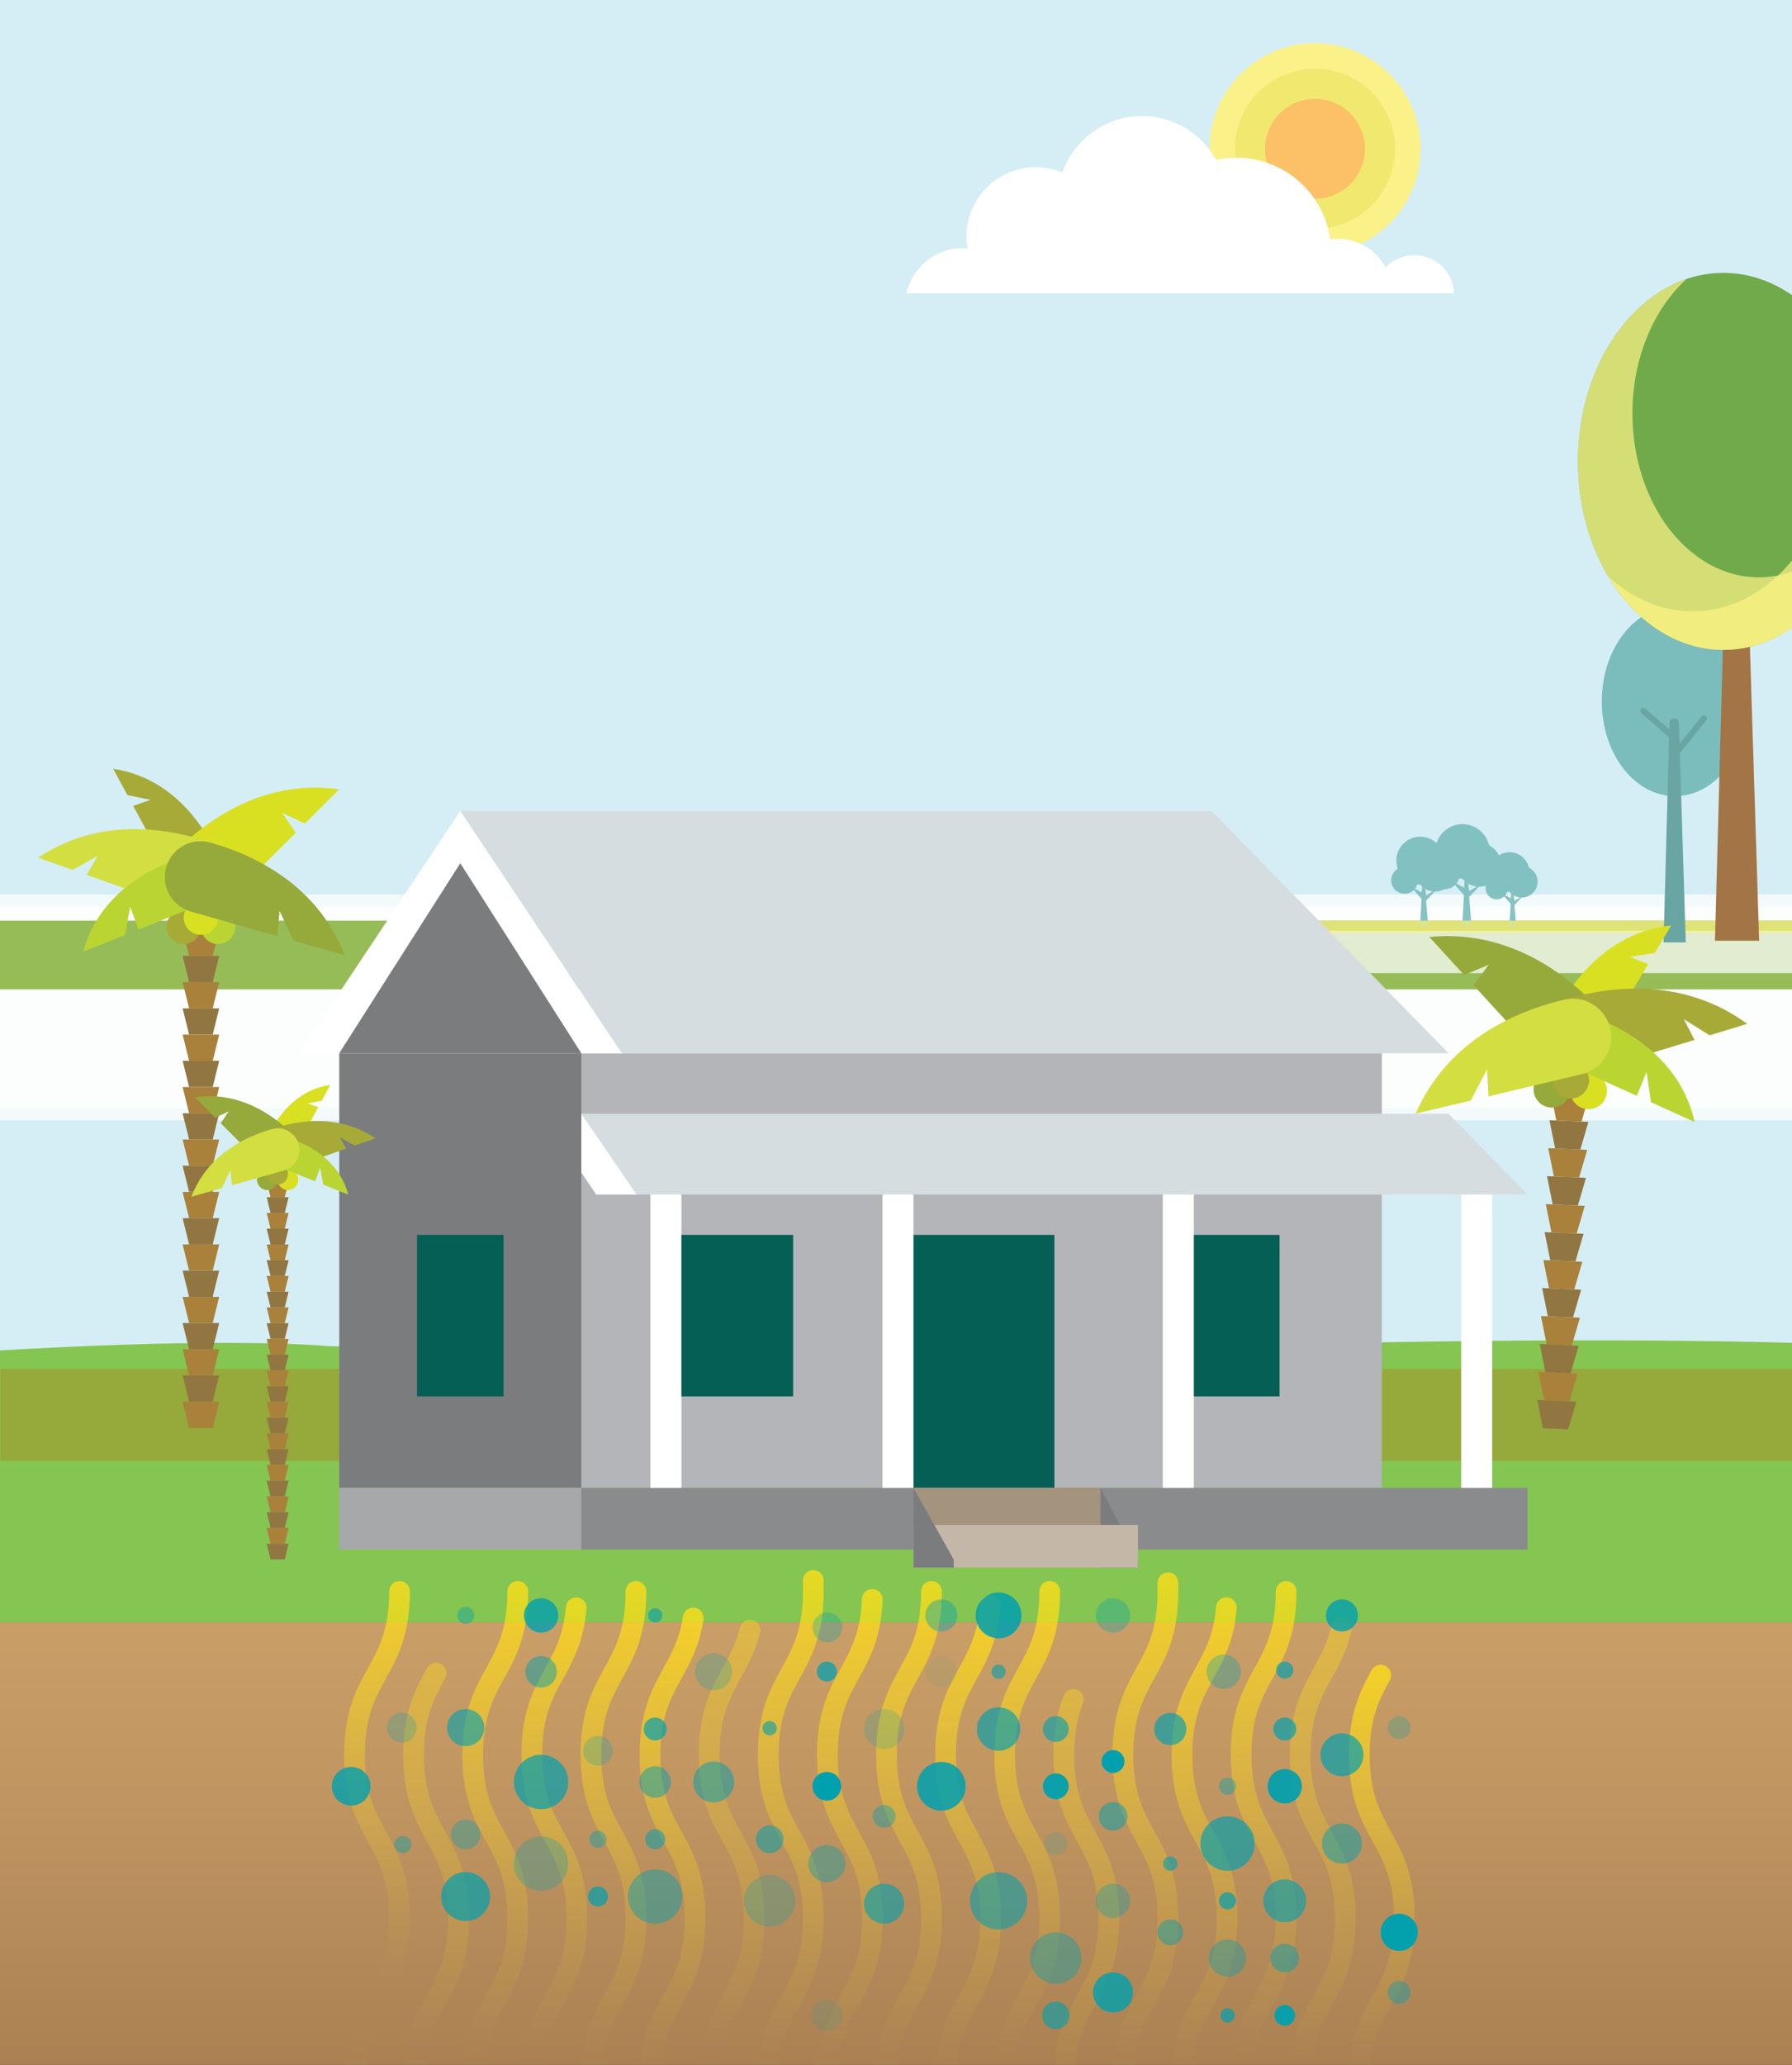
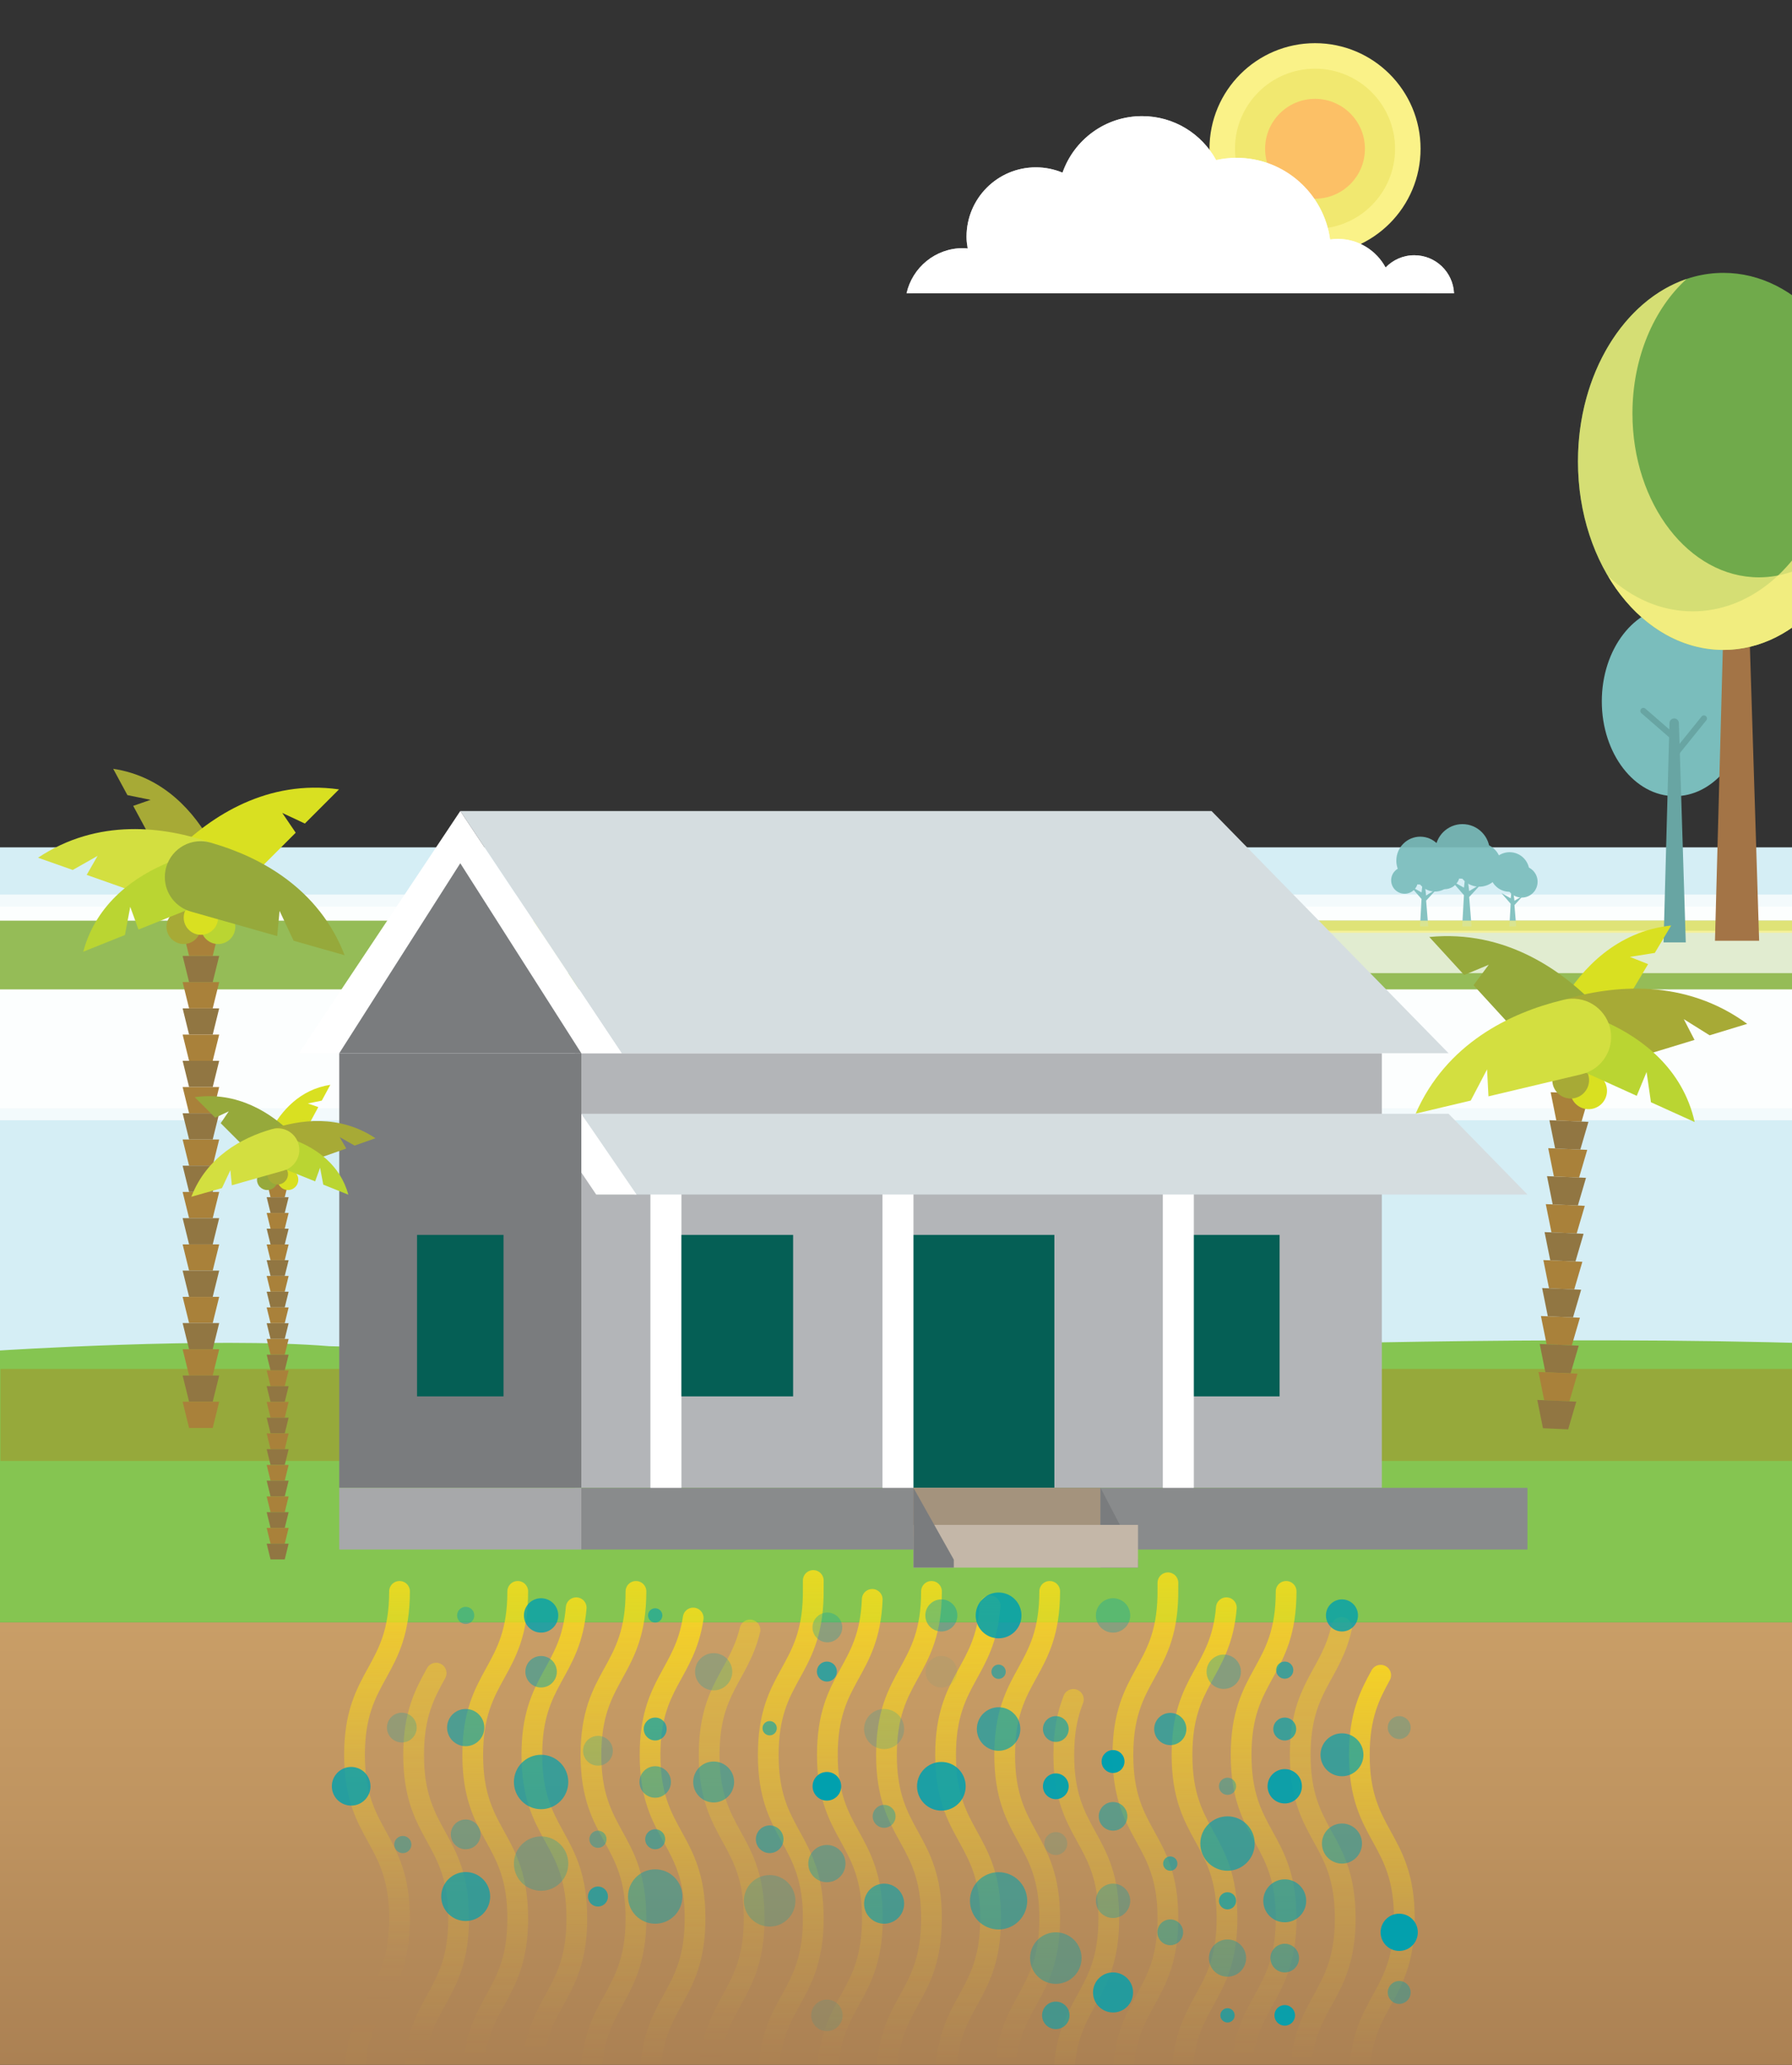
<svg xmlns="http://www.w3.org/2000/svg" width="5.999in" height="6.908in" viewBox="0 0 431.958 497.403">
  <rect x="0" y="0" width="431.958" height="497.403" fill="#333333" stroke="none" />
  <defs>
    <style>.cls-1{opacity:.694;}.cls-1,.cls-2,.cls-3,.cls-4,.cls-5,.cls-6,.cls-7,.cls-8,.cls-9,.cls-10,.cls-11,.cls-12,.cls-13,.cls-14,.cls-15,.cls-16,.cls-17,.cls-18,.cls-19,.cls-20,.cls-21,.cls-22,.cls-23,.cls-24,.cls-25,.cls-26,.cls-27,.cls-28,.cls-29,.cls-30,.cls-31,.cls-32,.cls-33,.cls-34,.cls-35,.cls-36,.cls-37,.cls-38,.cls-39,.cls-40,.cls-41,.cls-42,.cls-43,.cls-44{fill:#00a0af;}.cls-45{fill:#bad532;}.cls-46,.cls-47,.cls-48{fill:#fff;}.cls-2{opacity:.922;}.cls-49{fill:#fcc066;}.cls-50{fill:#faf288;}.cls-3{opacity:.671;}.cls-51{stroke:url(#linear-gradient-6);}.cls-51,.cls-52,.cls-53,.cls-54,.cls-55,.cls-56,.cls-57,.cls-58,.cls-59,.cls-60,.cls-61,.cls-62,.cls-63,.cls-64,.cls-65,.cls-66,.cls-67,.cls-68,.cls-69{fill:none;}.cls-51,.cls-52,.cls-53,.cls-54,.cls-55,.cls-56,.cls-57,.cls-58,.cls-59,.cls-60,.cls-62,.cls-63,.cls-64,.cls-65,.cls-66,.cls-67,.cls-68,.cls-69{stroke-linecap:round;stroke-miterlimit:10;stroke-width:5px;}.cls-4{opacity:.29;}.cls-5{opacity:.478;}.cls-6{opacity:.7;}.cls-7{opacity:.408;}.cls-8{opacity:.3;}.cls-9{opacity:.984;}.cls-10{opacity:.941;}.cls-11{opacity:.4;}.cls-70{isolation:isolate;}.cls-71{fill:#d3df40;}.cls-52{stroke:url(#linear-gradient-8);}.cls-12{opacity:.25;}.cls-13{opacity:.373;}.cls-14{opacity:.067;}.cls-53{stroke:url(#linear-gradient-9);}.cls-15{opacity:.996;}.cls-16{opacity:.49;}.cls-72{fill:#898b8c;}.cls-17{opacity:.71;}.cls-18{opacity:.686;}.cls-19{opacity:.659;}.cls-47,.cls-48,.cls-73{mix-blend-mode:soft-light;}.cls-47,.cls-73{opacity:.72;}.cls-74{fill:#055f55;}.cls-54{stroke:url(#linear-gradient-18);}.cls-75{opacity:.91;}.cls-76,.cls-23{opacity:.8;}.cls-20{opacity:.596;}.cls-77{fill:#68a5a3;}.cls-78{fill:#a7a8aa;}.cls-55{stroke:url(#linear-gradient-5);}.cls-56{stroke:url(#linear-gradient-19);}.cls-21{opacity:.6;}.cls-57{stroke:url(#linear-gradient-13);}.cls-58{stroke:url(#linear-gradient-2);}.cls-22{opacity:.608;}.cls-79{fill:#a4937d;}.cls-80{fill:#d5eef5;}.cls-81{fill:#7a7c7e;}.cls-82{fill:#917642;}.cls-83{fill:#7abdbc;}.cls-84{fill:#a7aa36;}.cls-59{stroke:url(#linear-gradient-14);}.cls-85{fill:#85c551;}.cls-86{fill:#d9e021;}.cls-87{fill:#b3b5b8;}.cls-60{stroke:url(#linear-gradient-17);}.cls-24{opacity:.65;}.cls-25{opacity:.384;}.cls-26{opacity:.522;}.cls-88{fill:#a9813a;}.cls-27{opacity:.161;}.cls-28{opacity:.463;}.cls-89{clip-path:url(#clippath);}.cls-29{opacity:.988;}.cls-30{opacity:.557;}.cls-31{opacity:.5;}.cls-32{opacity:.133;}.cls-90{fill:#c4b7a8;}.cls-33{opacity:.855;}.cls-34{opacity:.624;}.cls-62{stroke:url(#linear-gradient-3);}.cls-35{opacity:.325;}.cls-36{opacity:.859;}.cls-63{stroke:url(#linear-gradient-4);}.cls-91{fill:#f1e870;}.cls-37{opacity:.196;}.cls-38{opacity:.725;}.cls-64{stroke:url(#linear-gradient-11);}.cls-73{fill:#fdf384;}.cls-39{opacity:.243;}.cls-92{fill:#95bc57;}.cls-40{opacity:.392;}.cls-93{fill:url(#linear-gradient);}.cls-41{opacity:.35;}.cls-94{fill:#70aa4b;}.cls-95{fill:#a37446;}.cls-65{stroke:url(#linear-gradient-10);}.cls-42{opacity:.443;}.cls-96{fill:#d5dde0;}.cls-66{stroke:url(#linear-gradient-12);}.cls-67{stroke:url(#linear-gradient-7);}.cls-68{stroke:url(#linear-gradient-15);}.cls-69{stroke:url(#linear-gradient-16);}.cls-43{opacity:.45;}.cls-44{opacity:.412;}.cls-97{fill:#96a93b;}</style>
    <clipPath id="clippath">
      <rect class="cls-61" y="-55.927" width="431.958" height="667.152" />
    </clipPath>
    <linearGradient id="linear-gradient" x1="220.051" y1="611.736" x2="220.051" y2="390.823" gradientUnits="userSpaceOnUse">
      <stop offset="0" stop-color="#7c5334" />
      <stop offset=".438" stop-color="#a57b4f" />
      <stop offset=".79" stop-color="#bf9460" />
      <stop offset="1" stop-color="#c99e67" />
    </linearGradient>
    <linearGradient id="linear-gradient-2" x1="615.947" y1="-833.098" x2="784.919" y2="-833.098" gradientTransform="translate(-500.01 -214.905) rotate(90)" gradientUnits="userSpaceOnUse">
      <stop offset=".002" stop-color="#ffde17" />
      <stop offset=".127" stop-color="#ffde17" stop-opacity=".716" />
      <stop offset=".252" stop-color="#ffde17" stop-opacity=".462" />
      <stop offset=".364" stop-color="#ffde17" stop-opacity=".263" />
      <stop offset=".462" stop-color="#ffde17" stop-opacity=".12" />
      <stop offset=".541" stop-color="#ffde17" stop-opacity=".032" />
      <stop offset=".591" stop-color="#ffde17" stop-opacity="0" />
      <stop offset=".686" stop-color="#ffde17" stop-opacity=".011" />
      <stop offset=".752" stop-color="#ffde17" stop-opacity=".047" />
      <stop offset=".809" stop-color="#ffde17" stop-opacity=".107" />
      <stop offset=".861" stop-color="#ffde17" stop-opacity=".193" />
      <stop offset=".91" stop-color="#ffde17" stop-opacity=".304" />
      <stop offset=".955" stop-color="#ffde17" stop-opacity=".437" />
      <stop offset=".999" stop-color="#ffde17" stop-opacity=".595" />
      <stop offset="1" stop-color="#ffde17" stop-opacity=".6" />
    </linearGradient>
    <linearGradient id="linear-gradient-3" x1="595.754" y1="-804.603" x2="791.167" y2="-804.603" gradientTransform="translate(-500.01 -214.905) rotate(90)" gradientUnits="userSpaceOnUse">
      <stop offset=".002" stop-color="#ffde17" />
      <stop offset=".127" stop-color="#ffde17" stop-opacity=".716" />
      <stop offset=".252" stop-color="#ffde17" stop-opacity=".462" />
      <stop offset=".364" stop-color="#ffde17" stop-opacity=".263" />
      <stop offset=".462" stop-color="#ffde17" stop-opacity=".12" />
      <stop offset=".541" stop-color="#ffde17" stop-opacity=".032" />
      <stop offset=".591" stop-color="#ffde17" stop-opacity="0" />
      <stop offset=".678" stop-color="#ffde17" stop-opacity=".012" />
      <stop offset=".744" stop-color="#ffde17" stop-opacity=".05" />
      <stop offset=".803" stop-color="#ffde17" stop-opacity=".113" />
      <stop offset=".858" stop-color="#ffde17" stop-opacity=".203" />
      <stop offset=".91" stop-color="#ffde17" stop-opacity=".319" />
      <stop offset=".959" stop-color="#ffde17" stop-opacity=".459" />
      <stop offset="1" stop-color="#ffde17" stop-opacity=".6" />
    </linearGradient>
    <linearGradient id="linear-gradient-4" x1="593.688" y1="-776.108" x2="797.707" y2="-776.108" gradientTransform="translate(-500.01 -214.905) rotate(90)" gradientUnits="userSpaceOnUse">
      <stop offset=".002" stop-color="#ffde17" />
      <stop offset=".127" stop-color="#ffde17" stop-opacity=".716" />
      <stop offset=".252" stop-color="#ffde17" stop-opacity=".462" />
      <stop offset=".364" stop-color="#ffde17" stop-opacity=".263" />
      <stop offset=".462" stop-color="#ffde17" stop-opacity=".12" />
      <stop offset=".541" stop-color="#ffde17" stop-opacity=".032" />
      <stop offset=".591" stop-color="#ffde17" stop-opacity="0" />
      <stop offset=".74" stop-color="#ffde17" stop-opacity=".008" />
      <stop offset=".803" stop-color="#ffde17" stop-opacity=".036" />
      <stop offset=".85" stop-color="#ffde17" stop-opacity=".085" />
      <stop offset=".889" stop-color="#ffde17" stop-opacity=".154" />
      <stop offset=".923" stop-color="#ffde17" stop-opacity=".245" />
      <stop offset=".953" stop-color="#ffde17" stop-opacity=".356" />
      <stop offset=".98" stop-color="#ffde17" stop-opacity=".485" />
      <stop offset="1" stop-color="#ffde17" stop-opacity=".6" />
    </linearGradient>
    <linearGradient id="linear-gradient-5" x1="599.694" y1="-790.356" x2="797.707" y2="-790.356" gradientTransform="translate(-500.01 -214.905) rotate(90)" gradientUnits="userSpaceOnUse">
      <stop offset=".002" stop-color="#ffde17" />
      <stop offset=".127" stop-color="#ffde17" stop-opacity=".716" />
      <stop offset=".252" stop-color="#ffde17" stop-opacity=".462" />
      <stop offset=".364" stop-color="#ffde17" stop-opacity=".263" />
      <stop offset=".462" stop-color="#ffde17" stop-opacity=".12" />
      <stop offset=".541" stop-color="#ffde17" stop-opacity=".032" />
      <stop offset=".591" stop-color="#ffde17" stop-opacity="0" />
      <stop offset=".695" stop-color="#ffde17" stop-opacity=".01" />
      <stop offset=".761" stop-color="#ffde17" stop-opacity=".044" />
      <stop offset=".816" stop-color="#ffde17" stop-opacity=".101" />
      <stop offset=".866" stop-color="#ffde17" stop-opacity=".183" />
      <stop offset=".911" stop-color="#ffde17" stop-opacity=".288" />
      <stop offset=".953" stop-color="#ffde17" stop-opacity=".417" />
      <stop offset=".993" stop-color="#ffde17" stop-opacity=".568" />
      <stop offset="1" stop-color="#ffde17" stop-opacity=".6" />
    </linearGradient>
    <linearGradient id="linear-gradient-6" x1="604.438" y1="-818.851" x2="797.707" y2="-818.851" gradientTransform="translate(-500.01 -214.905) rotate(90)" gradientUnits="userSpaceOnUse">
      <stop offset="0" stop-color="#ffde17" stop-opacity=".5" />
      <stop offset=".089" stop-color="#ffde17" stop-opacity=".446" />
      <stop offset=".258" stop-color="#ffde17" stop-opacity=".303" />
      <stop offset=".485" stop-color="#ffde17" stop-opacity=".075" />
      <stop offset=".554" stop-color="#ffde17" stop-opacity="0" />
      <stop offset=".675" stop-color="#ffde17" stop-opacity=".01" />
      <stop offset=".746" stop-color="#ffde17" stop-opacity=".042" />
      <stop offset=".805" stop-color="#ffde17" stop-opacity=".098" />
      <stop offset=".857" stop-color="#ffde17" stop-opacity=".177" />
      <stop offset=".904" stop-color="#ffde17" stop-opacity=".279" />
      <stop offset=".948" stop-color="#ffde17" stop-opacity=".405" />
      <stop offset=".988" stop-color="#ffde17" stop-opacity=".552" />
      <stop offset="1" stop-color="#ffde17" stop-opacity=".6" />
    </linearGradient>
    <linearGradient id="linear-gradient-7" x1="621.778" y1="-761.861" x2="797.707" y2="-761.861" gradientTransform="translate(-500.01 -214.905) rotate(90)" gradientUnits="userSpaceOnUse">
      <stop offset="0" stop-color="#ffde17" stop-opacity=".5" />
      <stop offset=".554" stop-color="#ffde17" stop-opacity="0" />
      <stop offset=".669" stop-color="#ffde17" stop-opacity=".01" />
      <stop offset=".741" stop-color="#ffde17" stop-opacity=".044" />
      <stop offset=".801" stop-color="#ffde17" stop-opacity=".101" />
      <stop offset=".854" stop-color="#ffde17" stop-opacity=".181" />
      <stop offset=".903" stop-color="#ffde17" stop-opacity=".286" />
      <stop offset=".949" stop-color="#ffde17" stop-opacity=".415" />
      <stop offset=".991" stop-color="#ffde17" stop-opacity=".564" />
      <stop offset="1" stop-color="#ffde17" stop-opacity=".6" />
    </linearGradient>
    <linearGradient id="linear-gradient-8" x1="595.754" y1="-747.614" x2="793.263" y2="-747.614" gradientTransform="translate(-500.01 -214.905) rotate(90)" gradientUnits="userSpaceOnUse">
      <stop offset=".002" stop-color="#ffde17" />
      <stop offset=".127" stop-color="#ffde17" stop-opacity=".716" />
      <stop offset=".252" stop-color="#ffde17" stop-opacity=".462" />
      <stop offset=".364" stop-color="#ffde17" stop-opacity=".263" />
      <stop offset=".462" stop-color="#ffde17" stop-opacity=".12" />
      <stop offset=".541" stop-color="#ffde17" stop-opacity=".032" />
      <stop offset=".591" stop-color="#ffde17" stop-opacity="0" />
      <stop offset=".677" stop-color="#ffde17" stop-opacity=".012" />
      <stop offset=".743" stop-color="#ffde17" stop-opacity=".05" />
      <stop offset=".802" stop-color="#ffde17" stop-opacity=".114" />
      <stop offset=".858" stop-color="#ffde17" stop-opacity=".205" />
      <stop offset=".91" stop-color="#ffde17" stop-opacity=".322" />
      <stop offset=".96" stop-color="#ffde17" stop-opacity=".464" />
      <stop offset="1" stop-color="#ffde17" stop-opacity=".6" />
    </linearGradient>
    <linearGradient id="linear-gradient-9" x1="595.754" y1="-719.119" x2="797.707" y2="-719.119" gradientTransform="translate(-500.01 -214.905) rotate(90)" gradientUnits="userSpaceOnUse">
      <stop offset=".002" stop-color="#ffde17" />
      <stop offset=".127" stop-color="#ffde17" stop-opacity=".716" />
      <stop offset=".252" stop-color="#ffde17" stop-opacity=".462" />
      <stop offset=".364" stop-color="#ffde17" stop-opacity=".263" />
      <stop offset=".462" stop-color="#ffde17" stop-opacity=".12" />
      <stop offset=".541" stop-color="#ffde17" stop-opacity=".032" />
      <stop offset=".591" stop-color="#ffde17" stop-opacity="0" />
      <stop offset=".703" stop-color="#ffde17" stop-opacity=".01" />
      <stop offset=".768" stop-color="#ffde17" stop-opacity=".042" />
      <stop offset=".822" stop-color="#ffde17" stop-opacity=".098" />
      <stop offset=".869" stop-color="#ffde17" stop-opacity=".176" />
      <stop offset=".912" stop-color="#ffde17" stop-opacity=".278" />
      <stop offset=".952" stop-color="#ffde17" stop-opacity=".403" />
      <stop offset=".989" stop-color="#ffde17" stop-opacity=".549" />
      <stop offset="1" stop-color="#ffde17" stop-opacity=".6" />
    </linearGradient>
    <linearGradient id="linear-gradient-10" x1="593.127" y1="-690.624" x2="797.707" y2="-690.624" gradientTransform="translate(-500.01 -214.905) rotate(90)" gradientUnits="userSpaceOnUse">
      <stop offset=".002" stop-color="#ffde17" />
      <stop offset=".127" stop-color="#ffde17" stop-opacity=".716" />
      <stop offset=".252" stop-color="#ffde17" stop-opacity=".462" />
      <stop offset=".364" stop-color="#ffde17" stop-opacity=".263" />
      <stop offset=".462" stop-color="#ffde17" stop-opacity=".12" />
      <stop offset=".541" stop-color="#ffde17" stop-opacity=".032" />
      <stop offset=".591" stop-color="#ffde17" stop-opacity="0" />
      <stop offset=".72" stop-color="#ffde17" stop-opacity=".009" />
      <stop offset=".784" stop-color="#ffde17" stop-opacity=".039" />
      <stop offset=".835" stop-color="#ffde17" stop-opacity=".091" />
      <stop offset=".878" stop-color="#ffde17" stop-opacity=".165" />
      <stop offset=".916" stop-color="#ffde17" stop-opacity=".26" />
      <stop offset=".951" stop-color="#ffde17" stop-opacity=".378" />
      <stop offset=".983" stop-color="#ffde17" stop-opacity=".515" />
      <stop offset="1" stop-color="#ffde17" stop-opacity=".6" />
    </linearGradient>
    <linearGradient id="linear-gradient-11" x1="597.682" y1="-704.871" x2="795.199" y2="-704.871" gradientTransform="translate(-500.01 -214.905) rotate(90)" gradientUnits="userSpaceOnUse">
      <stop offset=".002" stop-color="#ffde17" />
      <stop offset=".127" stop-color="#ffde17" stop-opacity=".716" />
      <stop offset=".252" stop-color="#ffde17" stop-opacity=".462" />
      <stop offset=".364" stop-color="#ffde17" stop-opacity=".263" />
      <stop offset=".462" stop-color="#ffde17" stop-opacity=".12" />
      <stop offset=".541" stop-color="#ffde17" stop-opacity=".032" />
      <stop offset=".591" stop-color="#ffde17" stop-opacity="0" />
      <stop offset=".706" stop-color="#ffde17" stop-opacity=".009" />
      <stop offset=".761" stop-color="#ffde17" stop-opacity=".038" />
      <stop offset=".803" stop-color="#ffde17" stop-opacity=".089" />
      <stop offset=".839" stop-color="#ffde17" stop-opacity=".162" />
      <stop offset=".871" stop-color="#ffde17" stop-opacity=".256" />
      <stop offset=".9" stop-color="#ffde17" stop-opacity=".372" />
      <stop offset=".927" stop-color="#ffde17" stop-opacity=".507" />
      <stop offset=".942" stop-color="#ffde17" stop-opacity=".6" />
    </linearGradient>
    <linearGradient id="linear-gradient-12" x1="599.226" y1="-733.366" x2="797.707" y2="-733.366" gradientTransform="translate(-500.01 -214.905) rotate(90)" gradientUnits="userSpaceOnUse">
      <stop offset=".002" stop-color="#ffde17" />
      <stop offset=".127" stop-color="#ffde17" stop-opacity=".716" />
      <stop offset=".252" stop-color="#ffde17" stop-opacity=".462" />
      <stop offset=".364" stop-color="#ffde17" stop-opacity=".263" />
      <stop offset=".462" stop-color="#ffde17" stop-opacity=".12" />
      <stop offset=".541" stop-color="#ffde17" stop-opacity=".032" />
      <stop offset=".591" stop-color="#ffde17" stop-opacity="0" />
      <stop offset=".697" stop-color="#ffde17" stop-opacity=".01" />
      <stop offset=".763" stop-color="#ffde17" stop-opacity=".044" />
      <stop offset=".817" stop-color="#ffde17" stop-opacity=".101" />
      <stop offset=".866" stop-color="#ffde17" stop-opacity=".181" />
      <stop offset=".911" stop-color="#ffde17" stop-opacity=".286" />
      <stop offset=".953" stop-color="#ffde17" stop-opacity=".415" />
      <stop offset=".992" stop-color="#ffde17" stop-opacity=".564" />
      <stop offset="1" stop-color="#ffde17" stop-opacity=".6" />
    </linearGradient>
    <linearGradient id="linear-gradient-13" x1="605.048" y1="-676.377" x2="789.889" y2="-676.377" gradientTransform="translate(-500.01 -214.905) rotate(90)" gradientUnits="userSpaceOnUse">
      <stop offset="0" stop-color="#ffde17" stop-opacity=".5" />
      <stop offset=".554" stop-color="#ffde17" stop-opacity="0" />
      <stop offset=".641" stop-color="#ffde17" stop-opacity=".013" />
      <stop offset=".713" stop-color="#ffde17" stop-opacity=".053" />
      <stop offset=".78" stop-color="#ffde17" stop-opacity=".12" />
      <stop offset=".843" stop-color="#ffde17" stop-opacity=".216" />
      <stop offset=".904" stop-color="#ffde17" stop-opacity=".338" />
      <stop offset=".962" stop-color="#ffde17" stop-opacity=".487" />
      <stop offset="1" stop-color="#ffde17" stop-opacity=".6" />
    </linearGradient>
    <linearGradient id="linear-gradient-14" x1="602.168" y1="-662.129" x2="795.709" y2="-662.129" gradientTransform="translate(-500.01 -214.905) rotate(90)" gradientUnits="userSpaceOnUse">
      <stop offset=".002" stop-color="#ffde17" />
      <stop offset=".127" stop-color="#ffde17" stop-opacity=".716" />
      <stop offset=".252" stop-color="#ffde17" stop-opacity=".462" />
      <stop offset=".364" stop-color="#ffde17" stop-opacity=".263" />
      <stop offset=".462" stop-color="#ffde17" stop-opacity=".12" />
      <stop offset=".541" stop-color="#ffde17" stop-opacity=".032" />
      <stop offset=".591" stop-color="#ffde17" stop-opacity="0" />
      <stop offset=".655" stop-color="#ffde17" stop-opacity=".016" />
      <stop offset=".722" stop-color="#ffde17" stop-opacity=".065" />
      <stop offset=".789" stop-color="#ffde17" stop-opacity=".146" />
      <stop offset=".857" stop-color="#ffde17" stop-opacity=".259" />
      <stop offset=".925" stop-color="#ffde17" stop-opacity=".405" />
      <stop offset=".993" stop-color="#ffde17" stop-opacity=".581" />
      <stop offset="1" stop-color="#ffde17" stop-opacity=".6" />
    </linearGradient>
    <linearGradient id="linear-gradient-15" x1="599.694" y1="-633.634" x2="786.012" y2="-633.634" gradientTransform="translate(-500.01 -214.905) rotate(90)" gradientUnits="userSpaceOnUse">
      <stop offset=".002" stop-color="#ffde17" />
      <stop offset=".127" stop-color="#ffde17" stop-opacity=".716" />
      <stop offset=".252" stop-color="#ffde17" stop-opacity=".462" />
      <stop offset=".364" stop-color="#ffde17" stop-opacity=".263" />
      <stop offset=".462" stop-color="#ffde17" stop-opacity=".12" />
      <stop offset=".541" stop-color="#ffde17" stop-opacity=".032" />
      <stop offset=".591" stop-color="#ffde17" stop-opacity="0" />
      <stop offset=".665" stop-color="#ffde17" stop-opacity=".014" />
      <stop offset=".731" stop-color="#ffde17" stop-opacity=".056" />
      <stop offset=".794" stop-color="#ffde17" stop-opacity=".128" />
      <stop offset=".855" stop-color="#ffde17" stop-opacity=".228" />
      <stop offset=".915" stop-color="#ffde17" stop-opacity=".358" />
      <stop offset=".973" stop-color="#ffde17" stop-opacity=".515" />
      <stop offset="1" stop-color="#ffde17" stop-opacity=".6" />
    </linearGradient>
    <linearGradient id="linear-gradient-16" x1="615.448" y1="546.504" x2="781.765" y2="546.504" gradientTransform="translate(-441.375 -214.905) rotate(90) scale(1 -1)" gradientUnits="userSpaceOnUse">
      <stop offset="0" stop-color="#ffde17" stop-opacity=".5" />
      <stop offset=".554" stop-color="#ffde17" stop-opacity="0" />
      <stop offset=".617" stop-color="#ffde17" stop-opacity=".019" />
      <stop offset=".691" stop-color="#ffde17" stop-opacity=".075" />
      <stop offset=".77" stop-color="#ffde17" stop-opacity=".167" />
      <stop offset=".853" stop-color="#ffde17" stop-opacity=".296" />
      <stop offset=".938" stop-color="#ffde17" stop-opacity=".46" />
      <stop offset="1" stop-color="#ffde17" stop-opacity=".6" />
    </linearGradient>
    <linearGradient id="linear-gradient-17" x1="595.754" y1="-619.387" x2="791.167" y2="-619.387" gradientTransform="translate(-500.01 -214.905) rotate(90)" gradientUnits="userSpaceOnUse">
      <stop offset=".002" stop-color="#ffde17" />
      <stop offset=".127" stop-color="#ffde17" stop-opacity=".716" />
      <stop offset=".252" stop-color="#ffde17" stop-opacity=".462" />
      <stop offset=".364" stop-color="#ffde17" stop-opacity=".263" />
      <stop offset=".462" stop-color="#ffde17" stop-opacity=".12" />
      <stop offset=".541" stop-color="#ffde17" stop-opacity=".032" />
      <stop offset=".591" stop-color="#ffde17" stop-opacity="0" />
      <stop offset=".643" stop-color="#ffde17" stop-opacity=".025" />
      <stop offset=".715" stop-color="#ffde17" stop-opacity=".095" />
      <stop offset=".798" stop-color="#ffde17" stop-opacity=".21" />
      <stop offset=".89" stop-color="#ffde17" stop-opacity=".371" />
      <stop offset=".988" stop-color="#ffde17" stop-opacity=".574" />
      <stop offset="1" stop-color="#ffde17" stop-opacity=".6" />
    </linearGradient>
    <linearGradient id="linear-gradient-18" x1="595.754" y1="-647.882" x2="797.707" y2="-647.882" gradientTransform="translate(-500.01 -214.905) rotate(90)" gradientUnits="userSpaceOnUse">
      <stop offset=".002" stop-color="#ffde17" />
      <stop offset=".127" stop-color="#ffde17" stop-opacity=".716" />
      <stop offset=".252" stop-color="#ffde17" stop-opacity=".462" />
      <stop offset=".364" stop-color="#ffde17" stop-opacity=".263" />
      <stop offset=".462" stop-color="#ffde17" stop-opacity=".12" />
      <stop offset=".541" stop-color="#ffde17" stop-opacity=".032" />
      <stop offset=".591" stop-color="#ffde17" stop-opacity="0" />
      <stop offset=".701" stop-color="#ffde17" stop-opacity=".01" />
      <stop offset=".767" stop-color="#ffde17" stop-opacity=".042" />
      <stop offset=".821" stop-color="#ffde17" stop-opacity=".098" />
      <stop offset=".868" stop-color="#ffde17" stop-opacity=".177" />
      <stop offset=".912" stop-color="#ffde17" stop-opacity=".28" />
      <stop offset=".952" stop-color="#ffde17" stop-opacity=".406" />
      <stop offset=".989" stop-color="#ffde17" stop-opacity=".552" />
      <stop offset="1" stop-color="#ffde17" stop-opacity=".6" />
    </linearGradient>
    <linearGradient id="linear-gradient-19" x1="595.754" y1="-590.892" x2="787.606" y2="-590.892" gradientTransform="translate(-500.01 -214.905) rotate(90)" gradientUnits="userSpaceOnUse">
      <stop offset=".002" stop-color="#ffde17" />
      <stop offset=".108" stop-color="#ffde17" stop-opacity=".716" />
      <stop offset=".215" stop-color="#ffde17" stop-opacity=".462" />
      <stop offset=".311" stop-color="#ffde17" stop-opacity=".263" />
      <stop offset=".394" stop-color="#ffde17" stop-opacity=".12" />
      <stop offset=".461" stop-color="#ffde17" stop-opacity=".032" />
      <stop offset=".504" stop-color="#ffde17" stop-opacity="0" />
      <stop offset=".605" stop-color="#ffde17" stop-opacity=".011" />
      <stop offset=".677" stop-color="#ffde17" stop-opacity=".048" />
      <stop offset=".739" stop-color="#ffde17" stop-opacity=".109" />
      <stop offset=".797" stop-color="#ffde17" stop-opacity=".196" />
      <stop offset=".851" stop-color="#ffde17" stop-opacity=".309" />
      <stop offset=".903" stop-color="#ffde17" stop-opacity=".447" />
      <stop offset=".951" stop-color="#ffde17" stop-opacity=".608" />
      <stop offset=".998" stop-color="#ffde17" stop-opacity=".792" />
      <stop offset="1" stop-color="#ffde17" stop-opacity=".8" />
    </linearGradient>
  </defs>
  <g class="cls-70">
    <g id="text">
      <g class="cls-89">
        <rect class="cls-80" x="-.033" y="204.12" width="438.295" height="123.249" />
-         <rect class="cls-80" x="-.033" y="-54.526" width="440.267" height="260.571" />
        <rect class="cls-47" x="-.033" y="215.485" width="438.091" height="51.468" />
        <rect class="cls-47" x="-.033" y="218.388" width="438.312" height="51.468" />
        <rect class="cls-92" x="-.033" y="221.776" width="437.829" height="16.559" />
        <path class="cls-85" d="m-.033,325.32s51.539-3.322,79.35-1.038l32.69.831s98.558-3.738,183.454-.831c0,0,79.284-2.7,142.835-.623l.695,67.164H-.019l-.014-65.503" />
        <rect class="cls-97" x=".114" y="329.754" width="438.444" height="22.173" />
        <rect class="cls-93" x="-.033" y="390.823" width="440.166" height="220.913" />
        <g class="cls-75">
          <g>
            <polygon class="cls-83" points="136.007 223.147 135.5 216.953 138.08 214.152 135.5 215.689 134.885 210.812 134.394 214.977 131.691 213.461 134.394 216.556 134.025 223.147 136.007 223.147" />
            <path class="cls-83" d="m139.857,207.315c0,3.186-2.583,5.769-5.769,5.769-3.186,0-5.769-2.583-5.769-5.769,0-3.186,2.583-5.769,5.769-5.769,3.186,0,5.769,2.583,5.769,5.769Z" />
            <circle class="cls-83" cx="137.631" cy="210.151" r="4.617" transform="translate(-108.288 158.871) rotate(-45)" />
          </g>
          <g>
            <polygon class="cls-83" points="344.271 223.147 343.765 216.953 346.345 214.152 343.765 215.689 343.15 210.812 342.659 214.977 339.956 213.461 342.659 216.556 342.29 223.147 344.271 223.147" />
            <circle class="cls-83" cx="342.353" cy="207.315" r="5.769" transform="translate(100.726 526.378) rotate(-84.061)" />
            <circle class="cls-83" cx="345.896" cy="210.151" r="4.617" transform="translate(-47.289 306.137) rotate(-45)" />
            <path class="cls-83" d="m341.808,212.055c0,1.787-1.448,3.235-3.235,3.235-1.786,0-3.235-1.448-3.235-3.235,0-1.786,1.448-3.235,3.235-3.235,1.787,0,3.235,1.448,3.235,3.235Z" />
          </g>
          <g>
            <polygon class="cls-83" points="354.718 223.147 354.14 216.086 357.082 212.893 354.14 214.645 353.44 209.086 352.88 213.834 349.798 212.105 352.88 215.634 352.459 223.147 354.718 223.147" />
            <circle class="cls-83" cx="352.532" cy="205.099" r="6.576" transform="translate(112.055 534.515) rotate(-84.061)" />
            <circle class="cls-83" cx="356.57" cy="208.332" r="5.263" transform="translate(-42.876 313.152) rotate(-45)" />
            <path class="cls-83" d="m351.91,210.503c0,2.037-1.651,3.688-3.688,3.688-2.036,0-3.687-1.651-3.687-3.688,0-2.036,1.651-3.687,3.687-3.687,2.037,0,3.688,1.651,3.688,3.687Z" />
          </g>
          <g>
            <polygon class="cls-83" points="365.476 223.147 365.057 218.026 367.191 215.71 365.057 216.98 364.549 212.948 364.143 216.392 361.908 215.138 364.143 217.697 363.838 223.147 365.476 223.147" />
            <circle class="cls-83" cx="363.89" cy="210.056" r="4.77" transform="translate(117.308 550.257) rotate(-84.061)" />
            <circle class="cls-83" cx="366.819" cy="212.401" r="3.817" transform="translate(-42.751 321.591) rotate(-45)" />
-             <path class="cls-83" d="m363.44,213.976c0,1.477-1.198,2.675-2.675,2.675-1.477,0-2.675-1.198-2.675-2.675,0-1.477,1.198-2.675,2.675-2.675,1.477,0,2.675,1.198,2.675,2.675Z" />
+             <path class="cls-83" d="m363.44,213.976Z" />
          </g>
          <g>
            <path class="cls-83" d="m117.342,214.813c0,1.419-1.151,2.57-2.57,2.57-1.419,0-2.57-1.151-2.57-2.57,0-1.419,1.151-2.57,2.57-2.57,1.419,0,2.57,1.15,2.57,2.57Z" />
            <path class="cls-83" d="m121.189,212.436c0,1.919-1.556,3.475-3.475,3.475-1.919,0-3.475-1.556-3.475-3.475s1.556-3.475,3.475-3.475c1.919,0,3.475,1.556,3.475,3.475Z" />
            <path class="cls-83" d="m122.446,215.883c0,1.201-.974,2.175-2.175,2.175s-2.175-.974-2.175-2.175c0-1.201.974-2.175,2.175-2.175s2.175.974,2.175,2.175Z" />
            <path class="cls-83" d="m133.866,211.726c0,1.201-.974,2.175-2.175,2.175-1.201,0-2.175-.974-2.175-2.175,0-1.201.974-2.175,2.175-2.175,1.201,0,2.175.974,2.175,2.175Z" />
            <polygon class="cls-83" points="118.442 223.147 118.096 218.921 119.857 217.009 118.096 218.058 117.677 214.73 117.342 217.572 115.497 216.538 117.342 218.65 117.09 223.147 118.442 223.147" />
          </g>
          <g>
            <path class="cls-83" d="m176.796,214.813c0,1.419-1.151,2.57-2.57,2.57-1.419,0-2.57-1.151-2.57-2.57,0-1.419,1.151-2.57,2.57-2.57,1.419,0,2.57,1.15,2.57,2.57Z" />
            <path class="cls-83" d="m180.643,212.436c0,1.919-1.556,3.475-3.475,3.475-1.919,0-3.475-1.556-3.475-3.475s1.556-3.475,3.475-3.475c1.919,0,3.475,1.556,3.475,3.475Z" />
            <path class="cls-83" d="m181.901,215.883c0,1.201-.974,2.175-2.175,2.175-1.201,0-2.175-.974-2.175-2.175,0-1.201.974-2.175,2.175-2.175,1.201,0,2.175.974,2.175,2.175Z" />
            <polygon class="cls-83" points="177.896 223.147 177.55 218.921 179.311 217.009 177.55 218.058 177.131 214.73 176.796 217.572 174.951 216.538 176.796 218.65 176.544 223.147 177.896 223.147" />
          </g>
        </g>
        <rect class="cls-47" x="106.85" y="224.195" width="333.182" height="10.22" />
        <rect class="cls-73" x="106.85" y="221.776" width="333.631" height="2.918" />
        <g>
          <path class="cls-83" d="m386.111,168.946c0,12.613,7.894,22.838,17.632,22.838,4.499,0,8.602-2.186,11.718-5.778v-34.119c-3.115-3.592-7.219-5.778-11.718-5.778-9.738,0-17.632,10.225-17.632,22.838Z" />
          <path class="cls-77" d="m403.557,173.06c-.612,0-1.114.486-1.134,1.097l-1.424,52.858h5.353l-1.661-52.864c-.023-.609-.524-1.091-1.134-1.091Z" />
          <path class="cls-77" d="m411.188,172.492c-.314-.253-.774-.204-1.027.11l-7.054,8.742c-.253.314-.204.773.11,1.026.135.109.297.162.458.162.213,0,.424-.093.569-.272l7.054-8.742c.253-.314.204-.773-.11-1.027Z" />
          <path class="cls-77" d="m396.61,170.696c-.305-.264-.765-.232-1.03.073-.264.305-.232.766.073,1.03l6.717,5.83c.138.12.309.179.478.179.204,0,.407-.085.552-.251.264-.305.232-.766-.073-1.03l-6.717-5.83Z" />
        </g>
        <g>
          <path class="cls-95" d="m420.733,121.492c-.047-1.212-1.042-2.17-2.255-2.17-1.217,0-2.215.966-2.256,2.182l-2.831,105.11h10.646l-3.304-105.122Z" />
          <path class="cls-94" d="m380.365,111.141c0,25.081,15.698,45.414,35.062,45.414,8.947,0,17.106-4.347,23.301-11.49v-67.848c-6.195-7.143-14.354-11.49-23.301-11.49-19.364,0-35.062,20.333-35.062,45.414Z" />
          <path class="cls-73" d="m438.729,123.768c-5.971,14.008-17.484,23.499-30.712,23.499-7.616,0-14.659-3.155-20.408-8.497,6.409,10.81,16.483,17.784,27.819,17.784,8.947,0,17.106-4.347,23.301-11.49" />
          <path class="cls-73" d="m393.498,99.587c0-13.412,5.168-25.255,13.06-32.391-15.069,5.089-26.192,22.833-26.192,43.945,0,25.081,15.698,45.414,35.062,45.414,8.947,0,17.108-4.342,23.301-11.487v-10.922c-4.369,3.138-9.395,4.927-14.746,4.927-16.837,0-30.485-17.678-30.485-39.486Z" />
        </g>
        <g>
          <g>
            <circle class="cls-50" cx="316.984" cy="35.837" r="25.44" />
            <circle class="cls-91" cx="316.984" cy="35.837" r="19.293" />
            <circle class="cls-49" cx="316.984" cy="35.837" r="12.03" />
          </g>
          <g>
            <path class="cls-48" d="m340.913,61.485c-2.72,0-5.171,1.136-6.918,2.954-2.215-4.107-6.555-6.898-11.549-6.898-.623,0-1.231.058-1.831.143-1.511-11.108-11.028-19.67-22.551-19.67-1.69,0-3.335.19-4.92.539-3.454-6.305-10.15-10.583-17.847-10.583-8.875,0-16.402,5.694-19.179,13.621-1.979-.826-4.149-1.285-6.427-1.285-9.227,0-16.707,7.48-16.707,16.707,0,.963.099,1.9.256,2.819-.37-.029-.742-.057-1.12-.057-6.647,0-12.199,4.655-13.597,10.881h131.967c-.225-5.102-4.421-9.172-9.578-9.172Z" />
            <g>
              <path class="cls-47" d="m340.913,61.485c-2.72,0-5.171,1.136-6.918,2.954-2.215-4.107-6.555-6.898-11.549-6.898-.623,0-1.231.058-1.831.143-1.511-11.108-11.028-19.67-22.551-19.67-1.69,0-3.335.19-4.92.539-3.454-6.305-10.15-10.583-17.847-10.583-8.875,0-16.402,5.694-19.179,13.621-1.979-.826-4.149-1.285-6.427-1.285-9.227,0-16.708,7.48-16.708,16.707,0,.488.026.969.072,1.445.711-6.974,6.617-12.432,13.776-12.432,1.841,0,3.632.358,5.326,1.064l2.797,1.167,1.003-2.86c2.454-7.002,9.076-11.707,16.48-11.707,6.388,0,12.264,3.486,15.338,9.097l1.029,1.88,2.095-.462c1.421-.313,2.87-.472,4.304-.472,9.907,0,18.384,7.392,19.717,17.195l.387,2.845,2.843-.397c.56-.079,1.015-.115,1.434-.115,3.775,0,7.235,2.068,9.033,5.396l1.078,1.999h2.18l1.321-1.376c1.285-1.338,3.01-2.075,4.854-2.075,2.525,0,4.728,1.384,5.879,3.451h6.559c-.225-5.102-4.421-9.172-9.578-9.172Z" />
              <path class="cls-47" d="m232.984,59.873c0-.018.003-.036.003-.054-.287-.021-.574-.044-.866-.044-6.648,0-12.199,4.655-13.597,10.881h1.385c1.996-3.125,5.508-5.161,9.351-5.161.302,0,.599.024.894.048l3.663.29-.617-3.622c-.145-.849-.215-1.614-.215-2.338Z" />
            </g>
          </g>
        </g>
        <g>
          <path class="cls-84" d="m36.295,192.671l-5.585-1.139-3.424-6.336c12.19,1.835,19.666,10.52,23.859,18.279-3.833,2.071-10.823,5.848-10.823,5.848l-8.213-15.2,4.186-1.451Z" />
          <polygon class="cls-82" points="45.582 249.221 51.274 249.221 52.835 242.904 44.021 242.904 45.582 249.221" />
          <polygon class="cls-88" points="45.582 242.904 51.274 242.904 52.835 236.586 44.021 236.586 45.582 242.904" />
          <polygon class="cls-88" points="45.582 255.538 51.274 255.538 52.835 249.221 44.021 249.221 45.582 255.538" />
          <polygon class="cls-82" points="45.582 261.856 51.274 261.856 52.835 255.538 44.021 255.538 45.582 261.856" />
          <polygon class="cls-88" points="45.582 268.173 51.274 268.173 52.835 261.856 44.021 261.856 45.582 268.173" />
          <polygon class="cls-82" points="45.582 274.49 51.274 274.49 52.835 268.173 44.021 268.173 45.582 274.49" />
          <polygon class="cls-88" points="45.582 280.808 51.274 280.808 52.835 274.49 44.021 274.49 45.582 280.808" />
          <polygon class="cls-82" points="45.582 287.125 51.274 287.125 52.835 280.808 44.021 280.808 45.582 287.125" />
          <polygon class="cls-88" points="45.582 293.442 51.274 293.442 52.835 287.125 44.021 287.125 45.582 293.442" />
          <polygon class="cls-82" points="45.582 299.76 51.274 299.76 52.835 293.442 44.021 293.442 45.582 299.76" />
          <polygon class="cls-88" points="45.582 306.077 51.274 306.077 52.835 299.76 44.021 299.76 45.582 306.077" />
          <polygon class="cls-82" points="45.582 312.394 51.274 312.394 52.835 306.077 44.021 306.077 45.582 312.394" />
          <polygon class="cls-88" points="45.582 318.712 51.274 318.712 52.835 312.394 44.021 312.394 45.582 318.712" />
          <polygon class="cls-82" points="45.582 325.029 51.274 325.029 52.835 318.712 44.021 318.712 45.582 325.029" />
          <polygon class="cls-88" points="45.582 331.346 51.274 331.346 52.835 325.029 44.021 325.029 45.582 331.346" />
          <polygon class="cls-82" points="45.582 337.664 51.274 337.664 52.835 331.346 44.021 331.346 45.582 337.664" />
          <polygon class="cls-88" points="45.582 343.981 51.274 343.981 52.835 337.664 44.021 337.664 45.582 343.981" />
          <polygon class="cls-82" points="45.582 236.586 51.274 236.586 52.835 230.269 44.021 230.269 45.582 236.586" />
          <polygon class="cls-88" points="45.582 230.269 51.274 230.269 52.835 223.952 44.021 223.952 45.582 230.269" />
          <circle class="cls-45" cx="52.575" cy="223.26" r="4.147" transform="translate(-142.47 102.568) rotate(-45)" />
          <circle class="cls-84" cx="44.281" cy="223.26" r="4.147" transform="translate(-178.847 178.314) rotate(-67.393)" />
          <circle class="cls-86" cx="48.428" cy="221.037" r="4.147" />
          <path class="cls-86" d="m81.717,190.151l-8.229,8.229-5.45-2.556,3.242,4.765-16.8,16.8s-7.891-7.891-12.218-12.218c8.759-8.759,22.311-17.445,39.455-15.019Z" />
          <path class="cls-71" d="m23.523,206.171l-5.989,3.392-8.363-2.95c14.418-9.588,30.391-7.603,42.073-3.482l-5.747,16.295-24.599-8.677,2.625-4.579Z" />
          <path class="cls-45" d="m31.395,218.448l-1.281,6.78-10.054,4.032c3.21-11.902,12.688-18.343,20.873-21.625,1.622,4.044,4.579,11.417,4.579,11.417l-12.132,4.865-1.985-5.47Z" />
          <path class="cls-97" d="m39.732,211.279c0-4.771,3.868-8.639,8.639-8.639.818,0,1.606.121,2.356.334.001-.002.001-.004.002-.006.056.016.114.034.17.05.021.006.042.012.062.018,11.869,3.413,25.914,11.017,32.11,27.065l-12.298-3.488-3.377-7.186-.581,6.064-20.801-5.899.002-.006c-3.625-1.026-6.284-4.352-6.284-8.306Z" />
        </g>
        <g>
          <path class="cls-86" d="m392.873,230.504l6.011-.957,3.946-6.6c-13.089,1.393-21.467,10.31-26.299,18.393,3.993,2.387,11.274,6.74,11.274,6.74l9.466-15.834-4.398-1.742Z" />
          <polygon class="cls-82" points="380.345 290.398 374.272 290.134 372.901 283.323 382.302 283.731 380.345 290.398" />
          <polygon class="cls-88" points="380.638 283.659 374.565 283.395 373.193 276.584 382.595 276.992 380.638 283.659" />
          <polygon class="cls-88" points="380.052 297.137 373.98 296.873 372.608 290.062 382.01 290.47 380.052 297.137" />
          <polygon class="cls-82" points="379.759 303.876 373.687 303.612 372.315 296.801 381.717 297.209 379.759 303.876" />
          <polygon class="cls-88" points="379.466 310.615 373.394 310.351 372.022 303.54 381.424 303.948 379.466 310.615" />
          <polygon class="cls-82" points="379.174 317.354 373.101 317.09 371.729 310.279 381.131 310.687 379.174 317.354" />
          <polygon class="cls-88" points="378.881 324.093 372.808 323.829 371.436 317.018 380.838 317.427 378.881 324.093" />
          <polygon class="cls-82" points="378.588 330.832 372.515 330.568 371.144 323.757 380.545 324.166 378.588 330.832" />
          <polygon class="cls-88" points="378.295 337.571 372.222 337.308 370.851 330.496 380.253 330.905 378.295 337.571" />
          <polygon class="cls-82" points="378.002 344.31 371.93 344.047 370.558 337.235 379.96 337.644 378.002 344.31" />
          <polygon class="cls-82" points="380.931 276.92 374.858 276.656 373.486 269.845 382.888 270.253 380.931 276.92" />
          <polygon class="cls-88" points="381.223 270.181 375.151 269.917 373.779 263.105 383.181 263.514 381.223 270.181" />
-           <circle class="cls-97" cx="374.088" cy="262.38" r="4.428" transform="translate(-78.743 323.447) rotate(-42.726)" />
          <circle class="cls-86" cx="382.936" cy="262.764" r="4.428" transform="translate(-67.017 147.753) rotate(-20.119)" />
          <circle class="cls-84" cx="378.615" cy="260.2" r="4.428" transform="translate(102.223 627.162) rotate(-87.512)" />
          <path class="cls-97" d="m344.535,225.71l8.397,9.159,5.933-2.474-3.679,4.933,17.142,18.7s8.783-8.052,13.6-12.467c-8.938-9.75-22.992-19.644-41.393-17.851Z" />
          <path class="cls-84" d="m405.872,245.497l6.231,3.896,9.058-2.759c-14.936-10.897-32.067-9.519-44.72-5.665l5.376,17.649,26.644-8.115-2.588-5.006Z" />
          <path class="cls-45" d="m396.905,258.229l1.053,7.292,10.539,4.768c-2.872-12.845-12.685-20.155-21.264-24.037-1.918,4.238-5.414,11.967-5.414,11.967l12.716,5.753,2.371-5.743Z" />
          <path class="cls-71" d="m388.344,250.195c.221-5.09-3.726-9.396-8.816-9.617-.872-.038-1.719.055-2.528.247-0-.002-.001-.004-.001-.006-.061.015-.123.031-.184.045-.022.006-.045.011-.067.016-12.82,3.09-28.155,10.551-35.509,27.384l13.281-3.151,3.936-7.509.339,6.495,22.463-5.329s-.001-.005-.001-.006c3.914-.927,6.905-4.352,7.088-8.569Z" />
        </g>
        <g class="cls-76">
          <path class="cls-58" d="m332.813,403.542c-2.618,4.763-5.15,9.681-5.15,19.195-0,19.695,10.849,19.695,10.849,39.389-0,19.694-10.849,19.694-10.849,39.388-0,19.697,10.849,19.697,10.849,39.394-0,14.176-5.619,18.149-8.77,26.606" />
        </g>
        <g class="cls-76">
          <path class="cls-62" d="m310.017,383.349c-0,19.694-10.849,19.694-10.849,39.388-0,19.695,10.849,19.695,10.849,39.389-0,19.694-10.849,19.694-10.849,39.388-0,19.697,10.849,19.697,10.849,39.394-0,17.235-8.306,19.389-10.383,32.854" />
        </g>
        <g class="cls-76">
          <path class="cls-63" d="m281.523,381.283c0,.406-.005,2.87-.014,3.26-.429,18.508-10.835,18.906-10.835,38.193-0,19.695,10.849,19.695,10.849,39.389-0,19.694-10.849,19.694-10.849,39.388-0,19.697,10.849,19.697,10.849,39.394-0,19.697-10.849,19.697-10.849,39.394" />
        </g>
        <g class="cls-76">
          <path class="cls-55" d="m295.611,387.289c-1.339,15.855-10.69,17.163-10.69,35.448-0,19.695,10.849,19.695,10.849,39.389-0,19.694-10.849,19.694-10.849,39.388-0,19.697,10.849,19.697,10.849,39.394-0,19.697-10.849,19.697-10.849,39.394" />
        </g>
        <g class="cls-76">
          <path class="cls-51" d="m323.397,392.033c-2.573,11.604-9.981,14.43-9.981,30.704-0,19.695,10.849,19.695,10.849,39.389-0,19.694-10.849,19.694-10.849,39.388-0,19.697,10.849,19.697,10.849,39.394-0,19.697-10.849,19.697-10.849,39.394" />
        </g>
        <g class="cls-76">
          <path class="cls-67" d="m258.728,409.373c-1.345,3.406-2.301,7.517-2.301,13.364-0,19.695,10.849,19.695,10.849,39.389-0,19.694-10.849,19.694-10.849,39.388-0,19.697,10.849,19.697,10.849,39.394-0,19.697-10.849,19.697-10.849,39.394" />
        </g>
        <g class="cls-76">
          <path class="cls-52" d="m253.028,383.349c-0,19.694-10.849,19.694-10.849,39.388-0,19.695,10.849,19.695,10.849,39.389-0,19.694-10.849,19.694-10.849,39.388-0,19.697,10.849,19.697,10.849,39.394-0,18.092-9.153,19.566-10.645,34.95" />
        </g>
        <g class="cls-76">
          <path class="cls-53" d="m224.533,383.349c-0,19.694-10.849,19.694-10.849,39.388-0,19.695,10.849,19.695,10.849,39.389-0,19.694-10.849,19.694-10.849,39.388-0,19.697,10.849,19.697,10.849,39.394-0,19.697-10.849,19.697-10.849,39.394" />
        </g>
        <g class="cls-76">
          <path class="cls-65" d="m196.038,380.722c0,.366-.004,3.352-.011,3.705-.388,18.623-10.838,18.982-10.838,38.31-0,19.695,10.849,19.695,10.849,39.389-0,19.694-10.849,19.694-10.849,39.388-0,19.697,10.849,19.697,10.849,39.394-0,19.697-10.849,19.697-10.849,39.394" />
        </g>
        <g class="cls-76">
          <path class="cls-64" d="m210.249,385.277c-.684,17.788-10.813,18.431-10.813,37.46-0,19.695,10.849,19.695,10.849,39.389-0,19.694-10.849,19.694-10.849,39.388-0,19.697,10.849,19.697,10.849,39.394-0,18.823-9.908,19.658-10.787,36.886" />
        </g>
        <g class="cls-76">
          <path class="cls-66" d="m238.659,386.821c-1.192,16.299-10.727,17.453-10.727,35.916-0,19.695,10.849,19.695,10.849,39.389-0,19.694-10.849,19.694-10.849,39.388-0,19.697,10.849,19.697,10.849,39.394-0,19.697-10.849,19.697-10.849,39.394" />
        </g>
        <g class="cls-76">
          <path class="cls-57" d="m180.782,392.643c-2.692,11.099-9.84,14.109-9.84,30.094-0,19.695,10.849,19.695,10.849,39.389-0,19.694-10.849,19.694-10.849,39.388-0,19.697,10.849,19.697,10.849,39.394-0,16.675-7.775,19.233-10.161,31.576" />
        </g>
        <g class="cls-76">
          <path class="cls-59" d="m167.096,389.763c-2.044,13.575-10.402,15.689-10.402,32.974-0,19.695,10.849,19.695,10.849,39.389-0,19.694-10.849,19.694-10.849,39.388-0,19.697,10.849,19.697,10.849,39.394-0,19.007-10.103,19.673-10.81,37.396" />
        </g>
        <g class="cls-76">
          <path class="cls-68" d="m138.89,387.289c-1.339,15.855-10.69,17.163-10.69,35.448-0,19.695,10.849,19.695,10.849,39.389-0,19.694-10.849,19.694-10.849,39.388-0,19.697,10.849,19.697,10.849,39.394-0,14.773-6.103,18.466-9.154,27.699" />
        </g>
        <g class="cls-76">
          <path class="cls-69" d="m105.129,403.043c-2.712,4.923-5.425,9.847-5.425,19.694-0,19.695,10.849,19.695,10.849,39.389-0,19.694-10.849,19.694-10.849,39.388-0,19.697,10.849,19.697,10.849,39.394-0,12.301-4.231,16.92-7.409,23.452" />
        </g>
        <g class="cls-76">
          <path class="cls-60" d="m124.801,383.349c-0,19.694-10.849,19.694-10.849,39.388-0,19.695,10.849,19.695,10.849,39.389-0,19.694-10.849,19.694-10.849,39.388-0,19.697,10.849,19.697,10.849,39.394-0,17.235-8.306,19.389-10.383,32.854" />
        </g>
        <g class="cls-76">
          <path class="cls-54" d="m153.296,383.349c-0,19.694-10.849,19.694-10.849,39.388-0,19.695,10.849,19.695,10.849,39.389-0,19.694-10.849,19.694-10.849,39.388-0,19.697,10.849,19.697,10.849,39.394-0,19.697-10.849,19.697-10.849,39.394" />
        </g>
        <g class="cls-76">
          <path class="cls-56" d="m96.306,383.349c-0,19.694-10.849,19.694-10.849,39.388-0,19.695,10.849,19.695,10.849,39.389-0,19.694-10.849,19.694-10.849,39.388-0,19.697,10.849,19.697,10.849,39.394-0,15.594-6.8,18.842-9.633,29.293" />
        </g>
        <g>
-           <rect class="cls-46" x="352.216" y="285.185" width="7.47" height="74.892" transform="translate(711.901 645.263) rotate(-180)" />
          <rect class="cls-87" x="138.597" y="253.714" width="194.49" height="104.697" />
          <rect class="cls-74" x="281.518" y="297.474" width="26.927" height="38.898" />
          <rect class="cls-46" x="280.298" y="285.185" width="7.47" height="74.892" transform="translate(568.065 645.263) rotate(-180)" />
          <rect class="cls-74" x="215.313" y="297.474" width="38.842" height="60.937" />
          <rect class="cls-46" x="212.72" y="285.185" width="7.47" height="74.892" transform="translate(432.909 645.263) rotate(-180)" />
          <rect class="cls-46" x="156.786" y="285.185" width="7.47" height="74.892" transform="translate(321.041 645.263) rotate(-180)" />
          <polygon class="cls-96" points="349.181 253.714 292.037 195.365 110.949 195.365 149.846 253.714 349.181 253.714" />
          <polygon class="cls-96" points="368.187 287.749 349.181 268.299 140.124 268.299 152.972 287.749 368.187 287.749" />
          <polygon class="cls-46" points="110.949 195.365 149.846 253.714 140.124 253.714 110.949 209.499 81.777 253.714 72.052 253.714 110.949 195.365" />
          <polygon class="cls-46" points="140.124 268.299 153.432 287.749 143.71 287.749 140.124 282.434 140.124 268.299" />
          <polygon class="cls-81" points="110.949 207.942 140.124 253.714 81.777 253.714 110.949 207.942" />
          <rect class="cls-81" x="81.777" y="253.714" width="58.347" height="104.697" />
          <rect class="cls-74" x="100.525" y="297.474" width="20.848" height="38.898" />
          <rect class="cls-74" x="164.255" y="297.474" width="26.927" height="38.898" />
          <rect class="cls-72" x="140.124" y="358.411" width="228.063" height="14.856" transform="translate(508.311 731.679) rotate(-180)" />
          <polygon class="cls-81" points="274.31 377.622 274.31 375.7 265.282 358.411 265.282 377.622 274.31 377.622" />
          <rect class="cls-78" x="81.777" y="358.411" width="58.347" height="14.856" transform="translate(221.901 731.679) rotate(-180)" />
          <rect class="cls-79" x="220.189" y="358.411" width="45.032" height="11.783" transform="translate(485.41 728.605) rotate(-180)" />
          <rect class="cls-90" x="220.189" y="367.336" width="54.121" height="10.286" transform="translate(494.499 744.959) rotate(-180)" />
          <polygon class="cls-81" points="229.912 377.622 229.912 375.7 220.189 358.411 220.189 377.622 229.912 377.622" />
        </g>
        <g>
          <path class="cls-86" d="m74.213,265.811l3.354-.684,2.056-3.805c-7.321,1.102-11.811,6.318-14.329,10.977,2.302,1.244,6.5,3.512,6.5,3.512l4.932-9.128-2.514-.871Z" />
          <polygon class="cls-82" points="68.636 299.772 65.217 299.772 64.28 295.978 69.573 295.978 68.636 299.772" />
          <polygon class="cls-88" points="68.636 295.978 65.217 295.978 64.28 292.185 69.573 292.185 68.636 295.978" />
          <polygon class="cls-88" points="68.636 303.566 65.217 303.566 64.28 299.772 69.573 299.772 68.636 303.566" />
          <polygon class="cls-82" points="68.636 307.36 65.217 307.36 64.28 303.566 69.573 303.566 68.636 307.36" />
          <polygon class="cls-88" points="68.636 311.154 65.217 311.154 64.28 307.36 69.573 307.36 68.636 311.154" />
          <polygon class="cls-82" points="68.636 314.948 65.217 314.948 64.28 311.154 69.573 311.154 68.636 314.948" />
          <polygon class="cls-88" points="68.636 318.742 65.217 318.742 64.28 314.948 69.573 314.948 68.636 318.742" />
          <polygon class="cls-82" points="68.636 322.536 65.217 322.536 64.28 318.742 69.573 318.742 68.636 322.536" />
          <polygon class="cls-88" points="68.636 326.33 65.217 326.33 64.28 322.536 69.573 322.536 68.636 326.33" />
          <polygon class="cls-82" points="68.636 330.124 65.217 330.124 64.28 326.33 69.573 326.33 68.636 330.124" />
          <polygon class="cls-88" points="68.636 333.917 65.217 333.917 64.28 330.124 69.573 330.124 68.636 333.917" />
          <polygon class="cls-82" points="68.636 337.711 65.217 337.711 64.28 333.917 69.573 333.917 68.636 337.711" />
          <polygon class="cls-88" points="68.636 341.505 65.217 341.505 64.28 337.711 69.573 337.711 68.636 341.505" />
          <polygon class="cls-82" points="68.636 345.299 65.217 345.299 64.28 341.505 69.573 341.505 68.636 345.299" />
          <polygon class="cls-88" points="68.636 349.093 65.217 349.093 64.28 345.299 69.573 345.299 68.636 349.093" />
          <polygon class="cls-82" points="68.636 352.887 65.217 352.887 64.28 349.093 69.573 349.093 68.636 352.887" />
          <polygon class="cls-88" points="68.636 356.681 65.217 356.681 64.28 352.887 69.573 352.887 68.636 356.681" />
          <polygon class="cls-82" points="68.636 360.475 65.217 360.475 64.28 356.681 69.573 356.681 68.636 360.475" />
          <polygon class="cls-88" points="68.636 364.269 65.217 364.269 64.28 360.475 69.573 360.475 68.636 364.269" />
          <polygon class="cls-82" points="68.636 368.063 65.217 368.063 64.28 364.269 69.573 364.269 68.636 368.063" />
          <polygon class="cls-88" points="68.636 371.857 65.217 371.857 64.28 368.063 69.573 368.063 68.636 371.857" />
          <polygon class="cls-82" points="68.636 375.65 65.217 375.65 64.28 371.857 69.573 371.857 68.636 375.65" />
          <polygon class="cls-82" points="68.636 292.185 65.217 292.185 64.28 288.391 69.573 288.391 68.636 292.185" />
          <polygon class="cls-88" points="68.636 288.391 65.217 288.391 64.28 284.597 69.573 284.597 68.636 288.391" />
          <circle class="cls-97" cx="64.436" cy="284.181" r="2.491" transform="translate(-182.074 128.798) rotate(-45)" />
          <circle class="cls-86" cx="69.417" cy="284.181" r="2.491" transform="translate(-103.909 48.521) rotate(-22.607)" />
          <circle class="cls-84" cx="66.927" cy="282.846" r="2.491" />
          <path class="cls-97" d="m46.935,264.298l4.942,4.942,3.273-1.535-1.947,2.862,10.089,10.089s4.739-4.739,7.338-7.338c-5.261-5.26-13.399-10.477-23.695-9.02Z" />
          <path class="cls-84" d="m81.883,273.919l3.596,2.037,5.022-1.771c-8.659-5.758-18.251-4.566-25.267-2.091l3.452,9.786,14.773-5.211-1.576-2.75Z" />
          <path class="cls-45" d="m77.156,281.292l.769,4.072,6.038,2.422c-1.928-7.148-7.62-11.016-12.536-12.987-.974,2.428-2.75,6.857-2.75,6.857l7.286,2.922,1.192-3.285Z" />
          <path class="cls-71" d="m72.149,276.986c0-2.865-2.323-5.188-5.188-5.188-.491,0-.964.073-1.415.2-0-.001-.001-.002-.001-.003-.034.01-.068.02-.102.03-.012.004-.025.007-.037.011-7.128,2.049-15.563,6.616-19.284,16.254l7.386-2.095,2.028-4.316.349,3.641,12.492-3.543-.001-.003c2.177-.616,3.774-2.614,3.774-4.988Z" />
        </g>
        <circle class="cls-44" cx="226.911" cy="389.14" r="3.863" />
        <circle class="cls-36" cx="240.707" cy="389.14" r="5.518" />
        <circle class="cls-14" cx="226.911" cy="402.707" r="3.794" />
        <circle class="cls-20" cx="240.707" cy="402.707" r="1.724" />
        <circle class="cls-20" cx="185.525" cy="416.311" r="1.724" />
        <circle class="cls-20" cx="282.093" cy="448.922" r="1.724" />
        <circle class="cls-20" cx="157.934" cy="389.14" r="1.724" />
        <circle class="cls-37" cx="213.116" cy="416.502" r="4.828" />
        <circle class="cls-21" cx="213.116" cy="458.579" r="4.828" />
        <circle class="cls-24" cx="240.707" cy="416.502" r="5.242" />
        <circle class="cls-6" cx="130.429" cy="429.263" r="6.553" />
        <circle class="cls-6" cx="112.253" cy="456.854" r="5.898" />
        <circle class="cls-34" cx="254.502" cy="416.502" r="3.104" />
        <circle class="cls-18" cx="309.684" cy="416.502" r="2.759" />
        <circle class="cls-18" cx="157.934" cy="416.502" r="2.759" />
        <circle class="cls-15" cx="199.32" cy="430.298" r="3.449" />
        <circle class="cls-40" cx="213.116" cy="437.541" r="2.759" />
        <circle class="cls-33" cx="226.911" cy="430.298" r="5.863" />
        <circle class="cls-10" cx="254.502" cy="430.298" r="3.104" />
        <circle class="cls-29" cx="268.298" cy="424.331" r="2.759" />
        <circle class="cls-11" cx="295.889" cy="430.298" r="2.069" />
        <circle class="cls-3" cx="309.684" cy="402.321" r="2.069" />
        <circle class="cls-2" cx="309.684" cy="430.298" r="4.139" />
        <circle class="cls-18" cx="323.479" cy="422.71" r="5.173" />
        <circle class="cls-27" cx="254.502" cy="444.093" r="2.759" />
        <circle class="cls-31" cx="268.298" cy="437.541" r="3.449" />
        <circle class="cls-19" cx="295.889" cy="444.093" r="6.553" />
        <circle class="cls-16" cx="323.479" cy="444.093" r="4.828" />
        <circle class="cls-23" cx="323.479" cy="389.14" r="3.863" />
        <circle class="cls-39" cx="144.138" cy="421.745" r="3.587" />
        <circle class="cls-8" cx="199.437" cy="392.033" r="3.587" />
        <circle class="cls-39" cx="96.858" cy="416.158" r="3.587" />
        <circle class="cls-41" cx="112.253" cy="441.886" r="3.587" />
        <circle class="cls-31" cx="172.027" cy="429.263" r="4.932" />
        <circle class="cls-21" cx="112.253" cy="416.158" r="4.484" />
        <circle class="cls-39" cx="172.027" cy="402.707" r="4.484" />
        <circle class="cls-5" cx="157.934" cy="429.263" r="3.794" />
        <circle class="cls-5" cx="130.429" cy="402.707" r="3.794" />
        <circle class="cls-12" cx="185.525" cy="457.889" r="6.208" />
        <circle class="cls-25" cx="199.32" cy="448.922" r="4.484" />
        <circle class="cls-30" cx="240.707" cy="457.889" r="6.898" />
        <circle class="cls-35" cx="268.298" cy="457.889" r="4.139" />
        <circle class="cls-35" cx="268.298" cy="389.14" r="4.139" />
        <circle class="cls-23" cx="130.429" cy="389.14" r="4.139" />
        <circle class="cls-35" cx="294.982" cy="402.707" r="4.139" />
        <circle class="cls-1" cx="295.889" cy="457.889" r="2.069" />
        <circle class="cls-22" cx="309.684" cy="457.889" r="5.173" />
        <circle class="cls-7" cx="144.138" cy="443.059" r="2.069" />
        <circle class="cls-7" cx="97.1" cy="444.335" r="2.069" />
        <circle class="cls-23" cx="84.646" cy="430.298" r="4.656" />
        <circle class="cls-7" cx="112.253" cy="389.14" r="2.069" />
        <circle class="cls-26" cx="157.934" cy="443.059" r="2.414" />
        <circle class="cls-26" cx="185.525" cy="443.059" r="3.332" />
        <circle class="cls-38" cx="199.32" cy="402.666" r="2.414" />
        <circle class="cls-11" cx="254.502" cy="471.684" r="6.208" />
        <circle class="cls-23" cx="268.298" cy="479.962" r="4.828" />
        <circle class="cls-13" cx="295.889" cy="471.684" r="4.484" />
        <circle class="cls-28" cx="309.684" cy="471.684" r="3.449" />
        <circle class="cls-9" cx="337.275" cy="465.476" r="4.484" />
        <circle class="cls-4" cx="130.429" cy="448.922" r="6.553" />
        <circle class="cls-6" cx="144.138" cy="456.854" r="2.414" />
        <circle class="cls-43" cx="157.934" cy="456.854" r="6.553" />
        <circle class="cls-32" cx="199.32" cy="485.48" r="3.794" />
        <circle class="cls-21" cx="254.502" cy="485.48" r="3.311" />
        <circle class="cls-17" cx="295.889" cy="485.48" r="1.724" />
        <circle class="cls-10" cx="309.684" cy="485.48" r="2.483" />
        <circle class="cls-11" cx="337.275" cy="479.962" r="2.759" />
        <circle class="cls-12" cx="337.275" cy="416.158" r="2.759" />
        <circle class="cls-42" cx="282.093" cy="465.476" r="3.104" />
        <circle class="cls-24" cx="282.093" cy="416.502" r="3.88" />
      </g>
    </g>
  </g>
</svg>